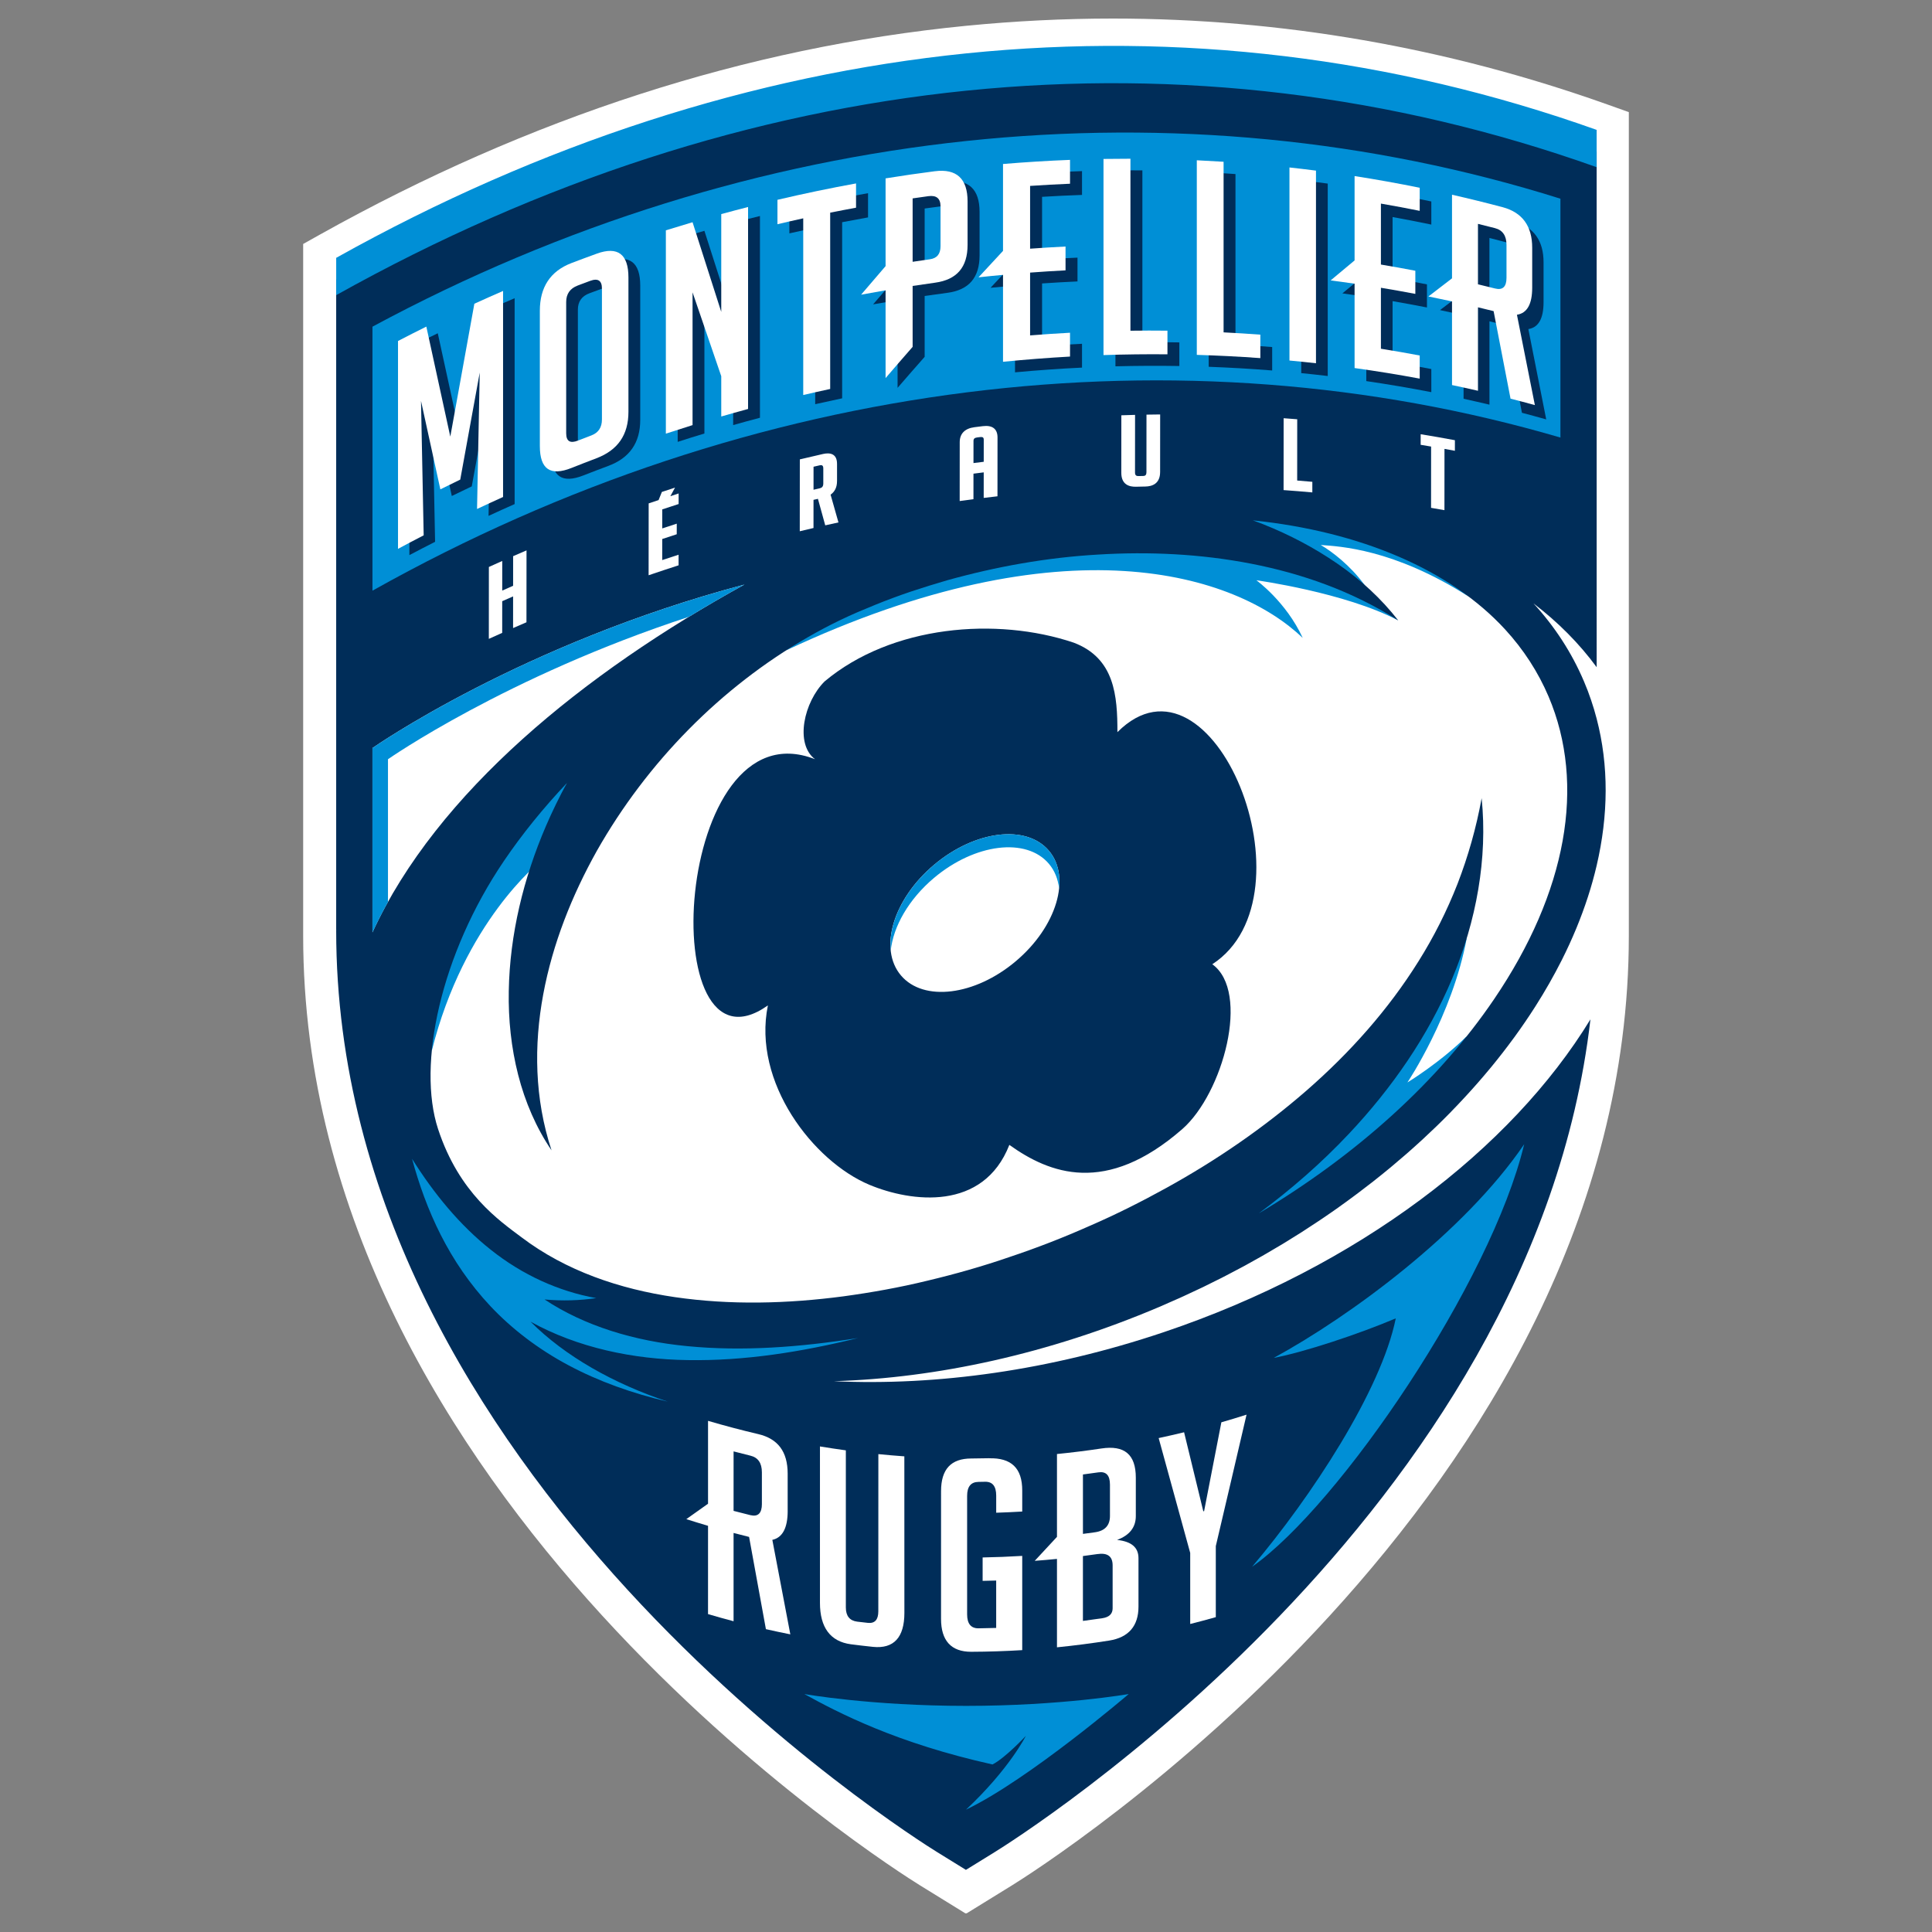
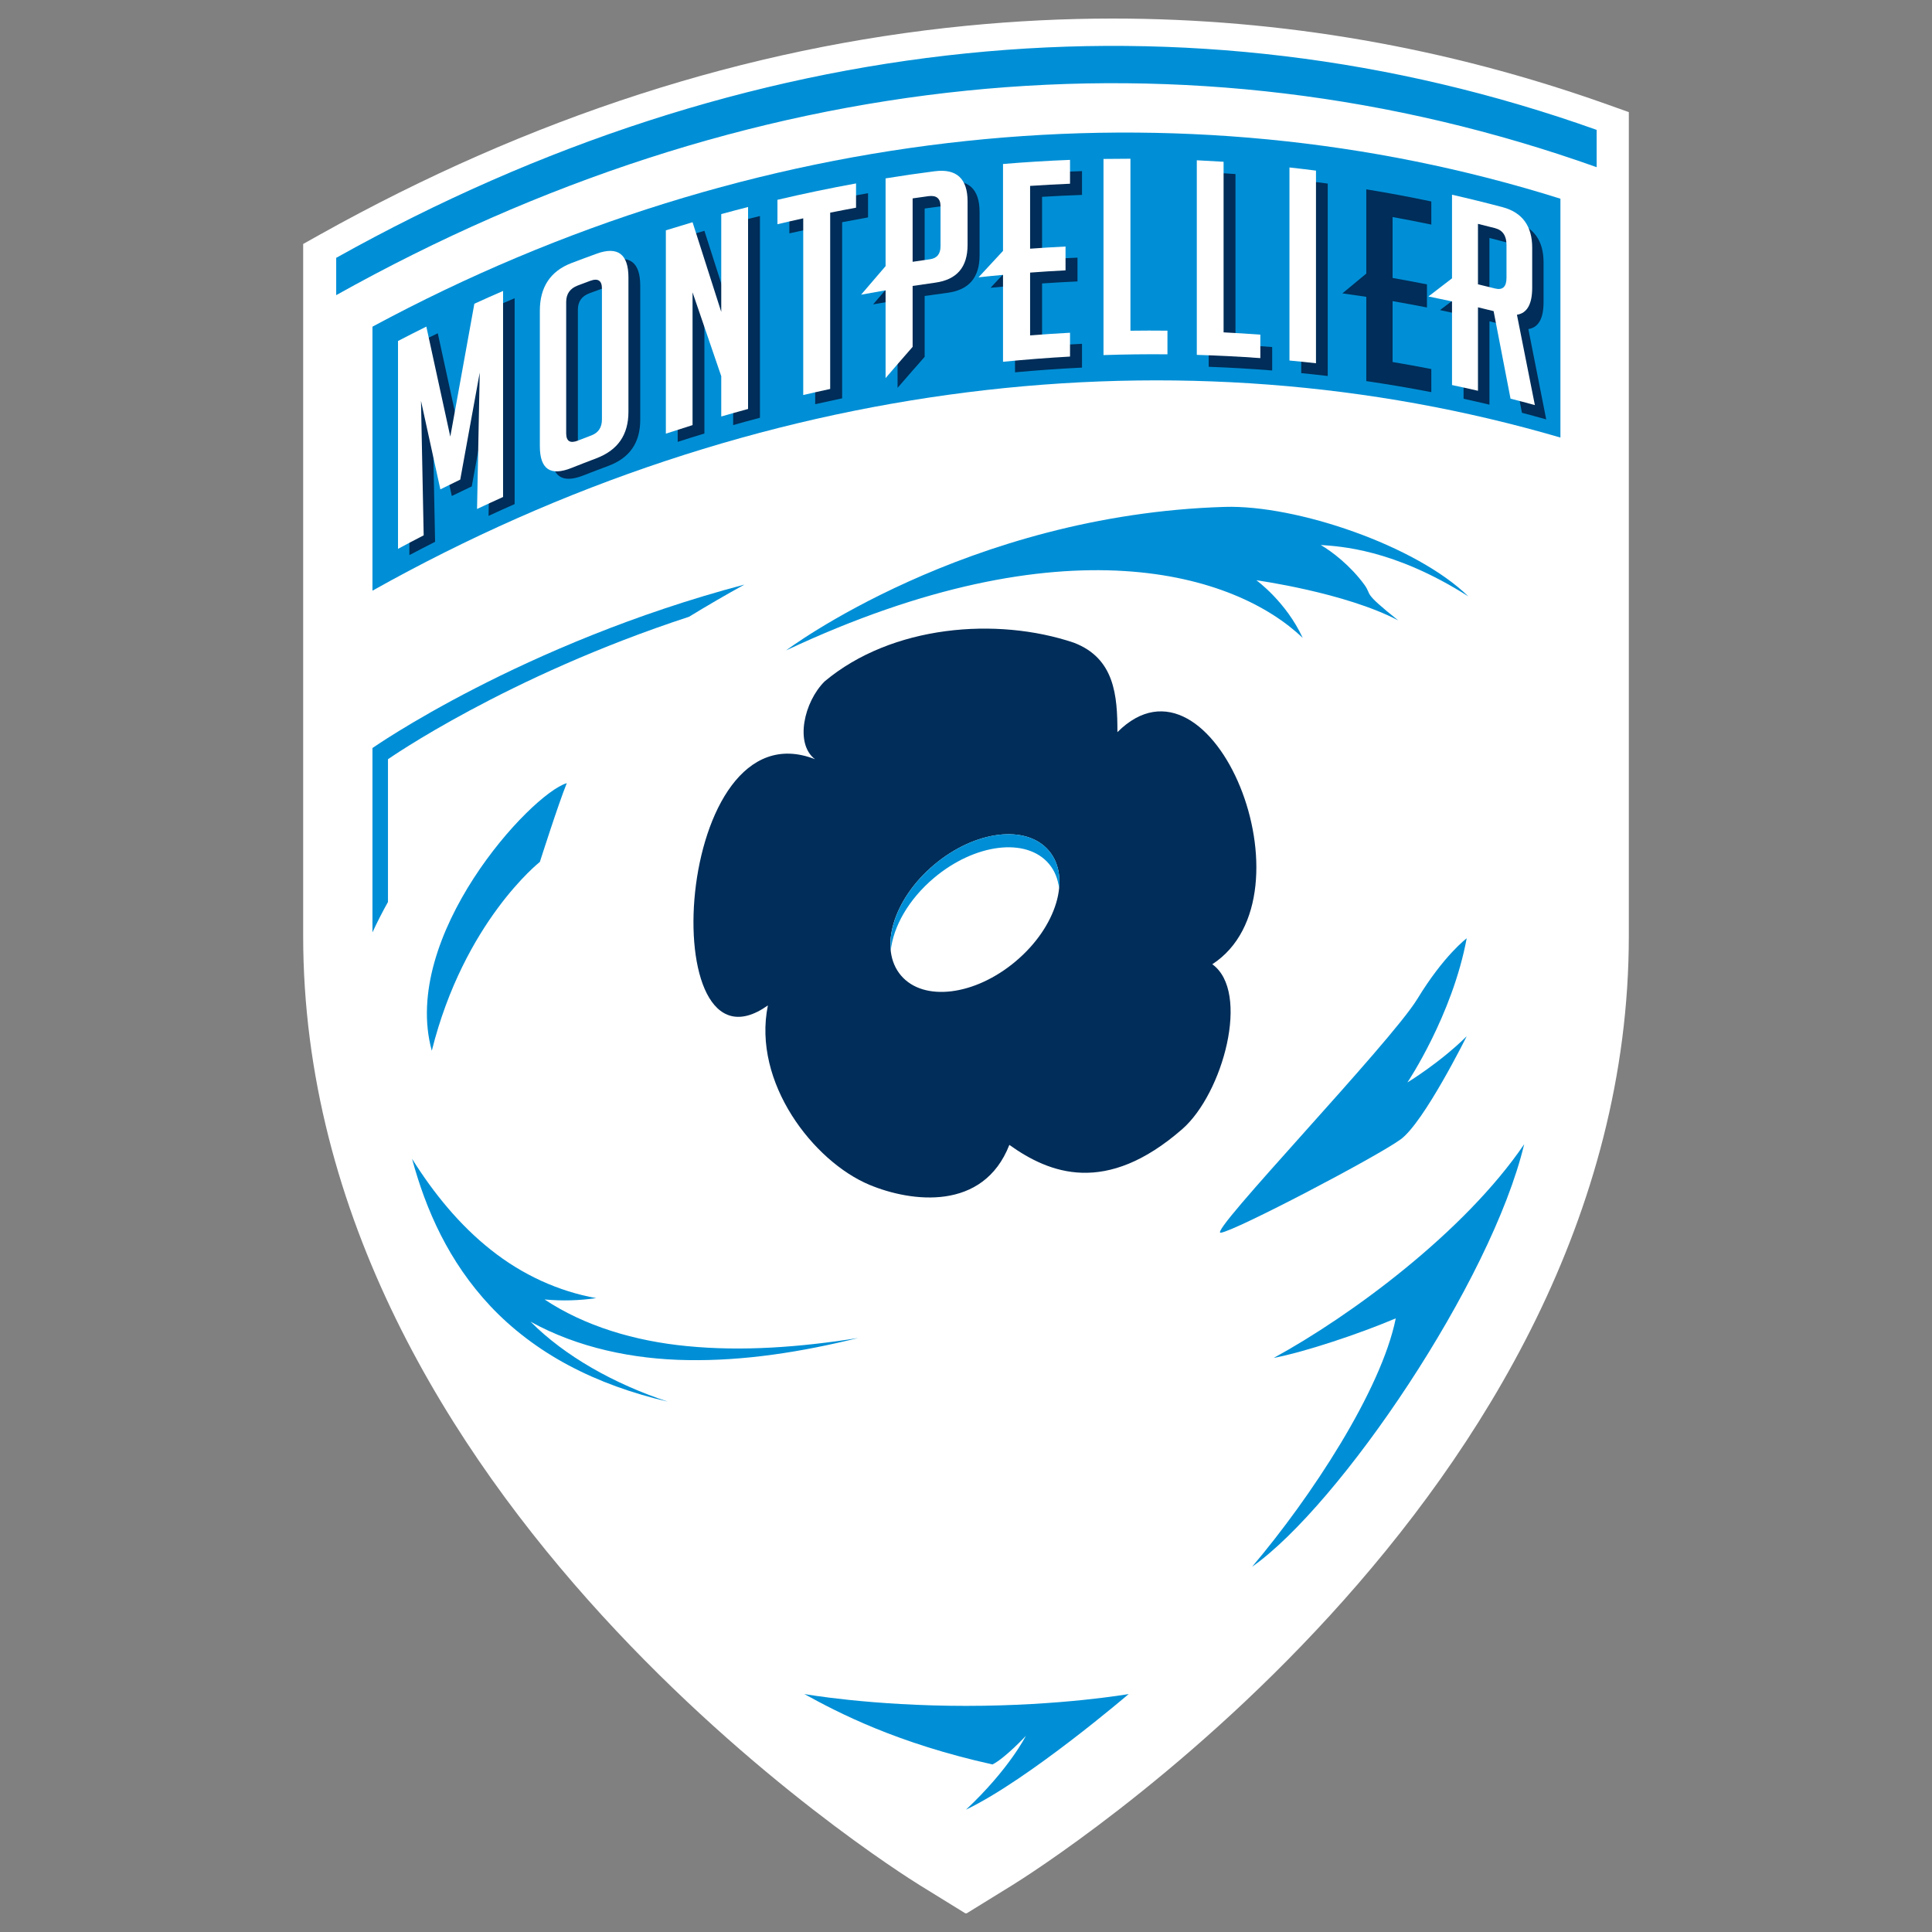
<svg xmlns="http://www.w3.org/2000/svg" id="Calque_1" data-name="Calque 1" viewBox="0 0 1250 1250">
  <rect x="0" y="0" width="1250" height="1250" fill="#808080" stroke="none" />
  <defs>
    <style>
      .cls-1 {
        fill: #002d59;
      }

      .cls-2 {
        fill: #008fd6;
      }

      .cls-3 {
        fill: #fff;
      }
    </style>
  </defs>
  <path class="cls-3" d="m1053.85,72.55l-14.01-5c-103.52-36.86-211.11-55.55-319.8-55.55-31.75,0-63.44,1.6-95.03,4.7-142.06,13.97-282.28,59.21-418.06,135.1l-10.66,5.97-.14.08v447.57c0,363.72,382.69,604.26,399,614.34l29.54,18.23.32-.2.31.2,29.55-18.23c16.29-10.08,398.98-250.62,398.98-614.34V72.55Z" />
  <path class="cls-2" d="m508.6,420.8c180.52-84.75,291.04-49.52,334.25-8.06-10.73-23.43-29.99-37.32-29.99-37.32,0,0,57.34,7.89,91.77,25.97-24.06-19.22-16.37-15.59-22.01-23.25-9.01-12.27-20.79-21.28-28.1-25.54,12.19.93,47.05,2.42,95.47,33.24-33.72-32.91-111.25-59.26-157.56-57.88-167.15,5.01-283.83,92.84-283.83,92.84Z" />
  <path class="cls-2" d="m626.42,371.68c-4.53,1.14-9.07,2.36-13.54,3.74,0,0,5.01-1.41,13.54-3.74Z" />
  <path class="cls-2" d="m948.95,607.09c-9.29,49.96-38.35,93.25-38.35,93.25,0,0,21.05-12.76,38.35-29.89,0,0-27.52,55.53-42.64,66.65-15.12,11.12-107.63,59.6-116.52,60.48-8.9.89,109.84-122.74,127.19-151.21,17.34-28.46,31.97-39.29,31.97-39.29Z" />
  <path class="cls-2" d="m279.37,679.85c20.87-83.61,69.92-122.19,69.92-122.19,0,0,12.02-37.7,17.42-50.97-23.57,7.15-107.8,99-87.33,173.16Z" />
-   <path class="cls-1" d="m762.52,840.11c1.13-.51,2.22-1.01,3.34-1.52,3.56-1.62,7.12-3.28,10.63-4.97.59-.28,1.2-.55,1.79-.84,4-1.93,7.96-3.9,11.9-5.9,1.03-.52,2.04-1.05,3.06-1.58,3.22-1.66,6.42-3.35,9.6-5.05.85-.45,1.69-.9,2.53-1.35,3.82-2.08,7.59-4.18,11.33-6.32.87-.49,1.74-1.02,2.6-1.51,3.07-1.78,6.12-3.58,9.14-5.38.92-.56,1.83-1.1,2.75-1.65,3.66-2.24,7.29-4.49,10.88-6.77.61-.4,1.2-.77,1.79-1.17,3.1-1.99,6.14-3.98,9.15-6,.92-.61,1.82-1.21,2.72-1.82,3.52-2.39,7.03-4.8,10.46-7.24.14-.1.27-.2.39-.3,3.34-2.36,6.6-4.74,9.84-7.17.83-.6,1.63-1.21,2.45-1.83,3.18-2.39,6.34-4.8,9.45-7.24.16-.13.32-.24.46-.37,3.31-2.6,6.56-5.24,9.77-7.88.68-.56,1.35-1.13,2.01-1.67,2.84-2.38,5.66-4.76,8.42-7.17.37-.31.73-.62,1.1-.94,3.13-2.73,6.19-5.49,9.22-8.26.48-.44.96-.89,1.44-1.32,2.68-2.48,5.32-4.98,7.93-7.49.41-.39.82-.79,1.23-1.18,2.97-2.89,5.87-5.77,8.73-8.69.21-.21.41-.44.6-.65,2.66-2.72,5.27-5.46,7.81-8.22.39-.39.77-.8,1.14-1.22,5.51-5.96,10.76-11.97,15.8-18.06.31-.37.62-.75.93-1.11,5.05-6.15,9.88-12.38,14.46-18.64.21-.28.42-.56.62-.84,4.65-6.38,9.02-12.8,13.15-19.26.08-.13.17-.25.25-.39,6.31-9.9,11.98-19.89,17.05-29.92.01-.05.04-.09.06-.13,3.38-6.7,6.46-13.44,9.25-20.17.03-.07.07-.15.1-.23,2.77-6.74,5.28-13.48,7.46-20.22.03-.06.04-.12.06-.18,2.2-6.77,4.08-13.54,5.66-20.29,7.6-32.53,7.93-64.66,0-95h0c-1.06-4.07-2.25-8.1-3.62-12.09-.08-.27-.2-.54-.3-.82-.59-1.72-1.18-3.44-1.83-5.14-.77-2.02-1.58-4.03-2.44-6.03-7.97-18.77-19.02-35.63-32.7-50.53,15.89,12.14,29.64,25.95,40.89,41.29V98.09C768.13,3.74,482.4,32.82,217.51,180.88v420.34c0,.27.03.54.03.8h-.03c0,352.21,373.1,586.58,388.97,596.38l18.47,11.4,18.47-11.4c14.99-9.25,348.61-218.89,385.59-538.9-51.12,83.77-150.17,160.04-276.17,202.44-73.62,24.78-146.88,34.78-213.31,31.69,66.54-2.01,138.9-17.64,210.48-48.04,4.21-1.8,8.38-3.63,12.5-5.49Zm211.27-432.89c11.97,13.03,21.41,27.64,28.13,43.43,24.26,57.09,11.74,126.64-35.25,195.82-36,53.04-88.73,100.69-152.25,138.58,20.84-15.43,40.46-32.52,58.27-51.44,27.72-29.42,51.3-63.26,66.9-100.54,15.6-37.15,23-77.74,19.03-116.64-3.49,19.2-8.76,37.7-15.57,55.33-6.9,17.63-15.36,34.39-25.24,50.14-19.7,31.56-44.56,59.3-72.35,83.56-27.83,24.23-58.44,45.25-90.81,63.11-16.19,8.94-32.73,17.26-49.71,24.61-16.89,7.52-34.16,14.23-51.7,20.08-17.47,6.04-35.27,11.08-53.22,15.35-17.92,4.38-36.07,7.62-54.27,10.11-36.38,4.81-73.25,5.74-109.06.53-35.68-5.21-70.49-16.94-99.28-38.73-14.39-10.81-40.34-28.5-53.98-70.04-13.64-41.55,1.66-113.14,42.7-173.57,11.78-17.36,25.41-34.14,40.58-50.21-4.87,9.04-9.41,18.26-13.46,27.69-14.53,33.77-23.44,70.18-24.07,106.84-.34,18.3,1.58,36.63,6.07,54.19,4.48,17.54,11.7,34.28,21.6,48.86-11.07-33.51-11.47-68.14-5.38-100.9,6.11-32.85,18.58-64.04,34.68-92.85,32.61-57.48,80.26-105.86,136.35-138.14,7.01-4.05,14.15-7.85,21.43-11.33,3.65-1.74,7.31-3.43,11.01-5.02l11.43-4.75c7.33-2.98,15.25-5.93,22.96-8.53,7.8-2.59,15.66-5.04,23.55-7.33,31.69-8.83,64.33-14.7,97.39-16.61,33.01-2.04,66.45-.48,99.33,5.91,32.86,6.43,65.16,17.7,95.05,36.68-10.84-14-24.29-26.34-39.21-36.62-14.92-10.3-31.19-18.87-48.18-25.62-2.21-.89-4.46-1.67-6.7-2.5,69.65,7.18,127.82,31.98,163.25,70.57Zm-732.81,76.76s96.55-67.61,240.68-105.77c-103.71,57.2-198.88,134.33-240.68,225.02v-119.26Z" />
  <path class="cls-2" d="m217.52,166.82v24.14C482.42,42.9,768.15,13.82,1033.03,108.17v-24.14C768.15-10.32,482.42,18.76,217.52,166.82Z" />
  <path class="cls-1" d="m722.97,473.7c0-23.41-1.67-47.83-28.3-57.91-49.87-16.78-117.67-11.31-161.11,25.05-13.37,13.24-19.5,40.34-6.25,50.37-91.94-36.07-104.79,212.08-30.48,159.28-10.19,49.81,29.43,100.93,65.69,116.08,27.12,11.31,73.68,17.25,90.53-25.83,25.88,18.51,62.4,32.99,111.91-10.24,26.26-22.98,44.25-88.78,19.39-106.63,68.33-44.4.18-211.74-61.38-150.17Zm-65.79,148.24c-26.39,22.28-59.67,26.42-74.27,9.16-14.63-17.27-5.03-49.3,21.4-71.56,26.45-22.26,59.69-26.39,74.31-9.14,14.63,17.22,5.05,49.25-21.44,71.54Z" />
  <path class="cls-2" d="m1009.59,283.1c-245.38-71.78-521.89-39.33-768.61,99.07v-170.81C487.05,78.75,763.52,51.15,1009.59,128.56v154.54Z" />
  <g>
    <path class="cls-1" d="m298.77,286.83c-5.18-23.73-10.36-47.47-15.53-71.21-1.55.75-3.1,1.51-4.63,2.27-4.6,2.27-9.18,4.57-13.74,6.91v134.36c5.52-2.92,11.08-5.79,16.63-8.61-.56-28.96-1.14-57.93-1.72-86.9,4.15,19.09,8.35,38.18,12.53,57.26,4.29-2.1,8.62-4.17,12.92-6.22,4.2-23.08,8.4-46.11,12.61-69.06-.58,29.38-1.17,58.76-1.75,88.15,5.62-2.6,11.23-5.15,16.88-7.64v-133.19c-6.24,2.65-12.45,5.36-18.63,8.14-5.21,28.5-10.4,57.08-15.59,85.77Z" />
    <path class="cls-1" d="m393.68,169.24c-5.48,1.94-10.95,3.94-16.42,5.97-13.64,5.13-20.43,15.47-20.43,30.64v87.47c0,15.07,6.86,19.67,20.63,14.28,5.32-2.09,10.67-4.13,16.02-6.12,13.8-5.12,20.77-14.92,20.75-29.88v-86.82c.01-15.04-6.89-20.36-20.56-15.52Zm3.39,107.17c-.01,5.16-2.25,8.55-6.8,10.24-2.91,1.09-5.83,2.19-8.71,3.31-5.13,1.96-7.67.39-7.67-4.79v-84.86c0-5.17,2.49-8.73,7.49-10.57,2.66-1,5.34-1.98,8-2.95,5.12-1.84,7.7-.15,7.7,5.01v84.61Z" />
    <path class="cls-1" d="m474.35,207.42c-6.21-19.37-12.4-38.73-18.6-58.08-5.77,1.65-11.53,3.36-17.29,5.12v131.43c5.76-1.87,11.52-3.66,17.29-5.41v-85.83c6.19,18.1,12.39,36.21,18.6,54.33v26.05c5.76-1.64,11.56-3.22,17.34-4.74v-130.54c-5.79,1.43-11.57,2.91-17.34,4.45v63.23Z" />
    <path class="cls-1" d="m510.73,150.99c5.56-1.28,11.14-2.51,16.7-3.69v114.21c5.83-1.32,11.63-2.58,17.44-3.8v-113.95c5.59-1.08,11.16-2.11,16.75-3.1v-15.67c-16.99,2.96-33.96,6.37-50.89,10.23v15.78Z" />
    <path class="cls-1" d="m612.63,117.44c-10.64,1.3-21.27,2.77-31.9,4.41v56.72c-5.28,6.07-10.57,12.18-15.84,18.36,5.27-.95,10.56-1.85,15.84-2.72v56.72c5.84-6.75,11.67-13.44,17.52-20.06v-39.38c4.86-.7,9.71-1.38,14.57-2.01,13.97-1.82,20.96-9.75,20.96-24.29v-28.12c0-14.64-7.05-21.32-21.15-19.63Zm3.65,48.52c0,5-2.32,7.8-6.91,8.4-3.72.49-7.42,1.01-11.12,1.53v-40.98c3.38-.47,6.79-.93,10.18-1.37,5.24-.67,7.86,1.55,7.86,6.56v25.86Z" />
    <path class="cls-1" d="m700.06,126.11v-15.4c-14.42.46-28.88,1.25-43.35,2.36v56.16c-5.26,5.61-10.55,11.26-15.84,16.98,5.29-.53,10.57-1.04,15.84-1.49v56.18c14.47-1.34,28.93-2.37,43.35-3.06v-15.41c-8.6.4-17.21.92-25.84,1.55v-40.59c7.64-.53,15.29-.96,22.92-1.3v-15.4c-7.63.33-15.28.74-22.92,1.24v-40.58c8.63-.53,17.23-.94,25.84-1.23Z" />
-     <path class="cls-1" d="m739.12,110.24c-5.82-.05-11.62-.05-17.43,0v126.77c13.81-.36,27.61-.42,41.35-.2v-15.28c-7.96-.15-15.94-.2-23.92-.16v-111.15Z" />
    <path class="cls-1" d="m799.35,112.62c-5.77-.41-11.56-.77-17.33-1.08v125.77c13.73.51,27.41,1.3,41.07,2.39v-15.16c-7.9-.64-15.82-1.2-23.74-1.65v-110.27Z" />
    <path class="cls-1" d="m841.89,241.4c5.73.58,11.45,1.2,17.15,1.88v-124.5c-5.7-.77-11.42-1.49-17.15-2.15v124.77Z" />
    <path class="cls-1" d="m926.06,145.3v-14.95c-13.95-2.94-27.99-5.55-42.07-7.85v54.51c-5.15,4.21-10.3,8.48-15.47,12.8,5.17.7,10.32,1.45,15.47,2.23v54.53c14.08,2.06,28.12,4.44,42.07,7.15v-14.95c-8.33-1.63-16.68-3.15-25.06-4.55v-39.39c7.42,1.28,14.84,2.65,22.24,4.11v-14.94c-7.41-1.48-14.83-2.87-22.24-4.17v-39.4c8.38,1.51,16.72,3.13,25.06,4.87Z" />
    <path class="cls-1" d="m988.84,212.91c6.56-1.01,9.84-6.79,9.84-17.45v-25.76c0-13.94-6.31-22.85-19.02-26.36-10.86-2.99-21.78-5.75-32.73-8.34v54.04c-5.08,3.82-10.17,7.67-15.25,11.59,5.08,1.06,10.16,2.17,15.25,3.32v54.05c5.59,1.22,11.18,2.5,16.74,3.81v-53.93c3.38.82,6.74,1.68,10.11,2.54,3.63,18.89,7.29,37.77,10.91,56.65,5.26,1.38,10.49,2.81,15.71,4.29-3.84-19.49-7.7-38.97-11.56-58.46Zm-6.75-24c-.01,5.91-2.49,8.19-7.46,6.91-3.65-.96-7.29-1.88-10.97-2.79v-39.07c3.67.93,7.32,1.89,10.97,2.85,4.97,1.33,7.45,4.98,7.46,10.9v21.2Z" />
  </g>
  <g>
    <path class="cls-3" d="m291.34,282.48c-5.18-23.71-10.35-47.43-15.5-71.17-6.12,3.04-12.23,6.14-18.33,9.31v134.48c5.52-2.97,11.05-5.88,16.61-8.74-.58-28.98-1.15-57.97-1.73-86.97,4.15,19.08,8.33,38.15,12.52,57.22,4.28-2.14,8.57-4.24,12.87-6.31,4.21-23.15,8.41-46.22,12.6-69.23-.56,29.4-1.15,58.82-1.73,88.24,5.6-2.64,11.22-5.23,16.84-7.76v-133.31c-6.2,2.7-12.4,5.45-18.58,8.28-5.21,28.55-10.38,57.2-15.56,85.95Z" />
    <path class="cls-3" d="m386.07,164.13c-5.48,1.99-10.94,4.01-16.39,6.09-13.63,5.23-20.4,15.63-20.4,30.8v87.56c.01,15.09,6.84,19.65,20.6,14.14,5.32-2.12,10.66-4.2,16.01-6.22,13.78-5.24,20.72-15.1,20.71-30.07v-86.92c0-15.06-6.87-20.33-20.53-15.39Zm3.38,107.25c0,5.15-2.25,8.57-6.77,10.31-2.9,1.11-5.81,2.23-8.73,3.37-5.1,1.99-7.63.44-7.63-4.75v-84.94c0-5.17,2.46-8.74,7.46-10.64,2.68-1.01,5.34-2.01,8.01-3,5.11-1.89,7.66-.22,7.66,4.95v84.7Z" />
    <path class="cls-3" d="m466.65,201.8c-6.19-19.35-12.38-38.69-18.57-58.02-5.77,1.7-11.52,3.45-17.27,5.24v131.55c5.76-1.89,11.52-3.74,17.27-5.53v-85.9c6.19,18.07,12.38,36.16,18.57,54.26v26.07c5.77-1.67,11.56-3.3,17.35-4.87v-130.67c-5.79,1.47-11.56,3.01-17.35,4.59v63.28Z" />
    <path class="cls-3" d="m503.01,145.07c5.55-1.32,11.11-2.59,16.68-3.81v114.32c5.8-1.36,11.63-2.67,17.44-3.92v-114.07c5.59-1.13,11.15-2.18,16.73-3.21v-15.7c-16.98,3.09-33.94,6.62-50.85,10.6v15.78Z" />
    <path class="cls-3" d="m604.87,110.78c-10.64,1.37-21.27,2.91-31.9,4.63v56.77c-5.27,6.1-10.56,12.27-15.84,18.48,5.28-.98,10.57-1.93,15.84-2.83v56.79c5.84-6.8,11.66-13.54,17.5-20.2v-39.41c4.86-.74,9.71-1.44,14.57-2.12,13.98-1.92,20.98-9.91,20.98-24.46v-28.15c0-14.64-7.07-21.28-21.15-19.49Zm3.65,48.53c0,5.02-2.32,7.83-6.93,8.45-3.72.52-7.42,1.06-11.12,1.62v-41.02c3.39-.51,6.79-.98,10.19-1.44,5.24-.7,7.84,1.49,7.86,6.51v25.87Z" />
    <path class="cls-3" d="m692.3,118.86v-15.42c-14.43.56-28.89,1.46-43.35,2.66v56.22c-5.28,5.65-10.57,11.35-15.85,17.11,5.28-.58,10.57-1.11,15.85-1.59v56.23c14.46-1.44,28.92-2.56,43.35-3.37v-15.42c-8.6.46-17.22,1.03-25.83,1.72v-40.63c7.64-.58,15.29-1.06,22.93-1.45v-15.42c-7.64.37-15.29.85-22.93,1.4v-40.62c8.62-.58,17.23-1.05,25.83-1.41Z" />
    <path class="cls-3" d="m731.39,102.7c-5.8,0-11.61.04-17.43.13v126.91c13.81-.46,27.61-.63,41.38-.5v-15.3c-7.98-.09-15.95-.08-23.95.03v-111.27Z" />
    <path class="cls-3" d="m791.66,104.66c-5.77-.37-11.56-.69-17.33-.96v125.9c13.73.41,27.45,1.11,41.11,2.1v-15.18c-7.91-.59-15.83-1.08-23.78-1.48v-110.39Z" />
    <path class="cls-3" d="m834.28,233.26c5.73.53,11.45,1.12,17.16,1.76v-124.63c-5.72-.73-11.43-1.41-17.16-2.04v124.91Z" />
-     <path class="cls-3" d="m918.55,136.45v-14.97c-13.98-2.84-28.02-5.36-42.14-7.56v54.58c-5.15,4.25-10.33,8.56-15.49,12.92,5.15.66,10.33,1.37,15.49,2.12v54.59c14.12,1.96,28.16,4.24,42.14,6.84v-14.96c-8.33-1.57-16.71-3.03-25.1-4.38v-39.44c7.45,1.23,14.88,2.55,22.27,3.96v-14.97c-7.39-1.43-14.83-2.77-22.27-4.01v-39.44c8.39,1.45,16.77,3.01,25.1,4.69Z" />
    <path class="cls-3" d="m981.46,203.65c6.59-1.05,9.87-6.88,9.87-17.54v-25.81c.01-13.93-6.31-22.8-19.05-26.23-10.9-2.89-21.84-5.59-32.83-8.08v54.1c-5.07,3.86-10.17,7.77-15.26,11.72,5.1,1.03,10.19,2.09,15.26,3.2v54.12c5.62,1.18,11.22,2.41,16.8,3.7v-54c3.38.8,6.75,1.63,10.11,2.47,3.67,18.88,7.32,37.75,10.95,56.63,5.26,1.34,10.53,2.73,15.75,4.17-3.86-19.47-7.73-38.96-11.6-58.44Zm-6.76-23.97c0,5.91-2.47,8.22-7.46,6.96-3.68-.93-7.32-1.82-11-2.7v-39.1c3.68.9,7.34,1.82,11,2.76,4.98,1.29,7.45,4.91,7.46,10.85v21.22Z" />
  </g>
  <g>
    <path class="cls-3" d="m509.62,977.67v-24.22c0-14.32-6.39-22.64-19.08-25.6-10.87-2.55-21.68-5.41-32.44-8.57v53.63c-4.7,3.39-9.39,6.72-14.05,9.97,4.67,1.49,9.36,2.94,14.05,4.32,0,19.03-.01,38.08-.01,57.12,5.49,1.62,11.01,3.15,16.53,4.62v-57.12c3.35.87,6.69,1.73,10.04,2.56,3.62,19.92,7.25,39.81,10.88,59.68,5.27,1.2,10.53,2.31,15.8,3.36-3.89-20.34-7.77-40.72-11.64-61.13,6.6-1.45,9.91-7.73,9.93-18.63Zm-16.67-4.66c0,6.04-2.49,8.49-7.45,7.29-3.62-.89-7.25-1.82-10.88-2.77.01-12.83.01-25.65.01-38.48,3.62.94,7.25,1.87,10.88,2.76,4.96,1.2,7.43,4.77,7.43,10.81v20.39Z" />
    <path class="cls-3" d="m568.27,1042.53c0,5.45-2.27,7.94-6.8,7.46-2.29-.24-4.56-.51-6.86-.79-4.9-.62-7.33-3.69-7.35-9.14,0-33.9-.01-67.81,0-101.69-5.59-.77-11.18-1.61-16.75-2.53v101.2c0,15.88,6.67,25.05,20.08,26.81,4.74.6,9.45,1.17,14.19,1.66,13.56,1.39,20.33-6.15,20.36-21.91-.01-33.79-.01-67.58-.03-101.35-5.6-.41-11.21-.87-16.81-1.44,0,33.92-.01,67.82-.03,101.72Z" />
    <path class="cls-3" d="m639.95,943.47c-3.86.08-7.7.16-11.59.17-13.01.04-19.51,6.87-19.5,21.19,0,27.51-.01,55.04-.01,82.55-.01,14.04,6.49,21.34,19.51,21.32,11.01-.04,22.02-.41,33.02-1.07v-60.97c-8.55.52-17.08.86-25.62,1.01-.01,5.05-.01,10.09,0,15.15,2.91-.06,5.83-.13,8.77-.21v30.66c-3.8.11-7.62.21-11.42.25-4.91.06-7.38-2.99-7.38-9.02-.01-25.55,0-51.08,0-76.63-.01-6.05,2.46-9.04,7.39-9.09,1.39-.03,2.8-.06,4.21-.08,4.79-.1,7.19,2.84,7.21,8.89v11.14c5.6-.18,11.23-.44,16.84-.77v-13.6c.03-14.52-7.11-21.22-21.43-20.85Z" />
    <path class="cls-3" d="m722.84,996.33s.01-.04.03-.06c8-2.97,12-8.18,12-15.37v-24.85c0-15.12-7.42-21.13-22.3-18.88-9.56,1.44-19.13,2.62-28.71,3.58v53.6c-4.8,5.22-9.59,10.4-14.39,15.51,4.8-.35,9.59-.77,14.39-1.25v57.2c11.28-1.13,22.53-2.59,33.75-4.36,12.69-2.01,18.99-9.55,18.99-21.95v-31.35c0-6.97-4.55-10.81-13.76-11.81Zm-22.19-42.35c3.32-.42,6.66-.87,9.97-1.37,5.01-.73,7.52,1.87,7.52,7.93v20.3c0,6.02-3.19,9.6-9.61,10.52-2.62.38-5.25.73-7.87,1.06v-38.44Zm19.22,86.57c0,3.58-2.2,5.76-6.63,6.43-4.18.62-8.39,1.21-12.59,1.75v-41.97c3.1-.41,6.19-.82,9.28-1.27,6.65-.97,9.94,1.42,9.94,7.34v27.72Z" />
    <path class="cls-3" d="m790.22,920.22c-3.72,19.19-7.45,38.34-11.16,57.44-.18.06-.35.1-.52.16-4.14-17.01-8.28-34.06-12.44-51.15-5.46,1.32-10.95,2.59-16.45,3.76,6.83,24.88,13.64,49.66,20.41,74.31v45.97c5.52-1.39,11.07-2.86,16.56-4.42v-45.97c6.63-28.23,13.29-56.58,19.89-85.04-5.42,1.73-10.84,3.38-16.29,4.94Z" />
  </g>
  <path class="cls-2" d="m520.4,1096.04s42.97,7.66,104.61,7.66,105.25-7.66,105.25-7.66c0,0-64.49,55.26-105.25,74.8,28.05-26.31,38.7-47.71,38.7-47.71,0,0-13.35,14.33-21.57,18.47-61.95-13.78-99.44-33.28-121.74-45.56Z" />
  <path class="cls-2" d="m810.1,1013.69c56.7-39.87,154.73-184.26,176.04-273.37-38.72,56.95-112.49,111.24-162.04,138.24,19.64-3.7,54.98-15.42,78.96-25.58-9.39,46.53-54.71,115.57-92.96,160.71Z" />
  <path class="cls-2" d="m445.77,399.06c11.8-7.21,23.78-14.17,35.89-20.85-144.13,38.16-240.68,105.77-240.68,105.77v119.26c3.06-6.63,6.42-13.19,10.04-19.66v-92.36s76.43-53.48,194.75-92.16Z" />
  <path class="cls-2" d="m266.6,749.74c8.91,32.89,23.62,66.52,50.75,95.39,13.74,14.6,30.82,27.71,50.21,38.06,19.75,10.59,41.77,18.39,64.45,23.65-34.87-11.56-66.52-29.41-88.75-51.72,30.61,16.91,66.34,24.34,101.64,24.86,36.77.62,73.65-5.26,110.24-14.28-37.69,6-75.01,8.72-110.45,5.25-34.18-3.25-66.55-13.06-92.36-30.2,11.56,1.07,22.78.68,33.41-.87-24.29-4.37-47.76-15.01-68.16-31.26-20.08-15.85-37.01-36.55-50.98-58.88Z" />
  <path class="cls-2" d="m604.31,567.99c26.47-22.25,59.71-26.38,74.31-9.14,3.81,4.5,5.95,10,6.6,16.08.99-9.41-1.08-18.04-6.6-24.54-14.6-17.25-47.84-13.11-74.31,9.14-19.53,16.46-29.83,38.24-27.99,55.47,1.62-15.51,11.54-33.15,27.99-47.01Z" />
  <g>
    <path class="cls-3" d="m331.98,379c-2.35,1.03-4.69,2.06-7.04,3.11.01-6.39.01-12.78.01-19.17-2.89,1.28-5.76,2.58-8.65,3.89-.01,15.51-.01,31.01-.03,46.52,2.87-1.32,5.76-2.61,8.65-3.89,0-6.83,0-13.66.01-20.49,2.34-1.04,4.69-2.08,7.04-3.1-.01,6.83-.01,13.66-.01,20.49,2.89-1.26,5.77-2.51,8.66-3.75.01-15.51.03-31.01.04-46.51-2.9,1.24-5.79,2.48-8.67,3.74,0,6.39-.01,12.78-.01,19.17Z" />
    <path class="cls-3" d="m439.07,326.12v-6.86c-1.79.58-3.56,1.19-5.35,1.77,1.01-1.85,2.03-3.7,3.03-5.55-2.84.92-5.67,1.86-8.52,2.8-.7,1.76-1.41,3.52-2.13,5.28-2.13.71-4.27,1.4-6.41,2.13-.01,15.5-.03,31-.04,46.5,6.46-2.2,12.91-4.35,19.39-6.43v-6.86c-3.53,1.14-7.05,2.3-10.59,3.47,0-4.55.01-9.09.01-13.63,3.13-1.04,6.25-2.07,9.39-3.08,0-2.28.01-4.57.01-6.85-3.14,1.01-6.28,2.03-9.4,3.08.01-4.11.01-8.22.01-12.32,3.53-1.18,7.05-2.33,10.59-3.46Z" />
-     <path class="cls-3" d="m541.56,311.26v-11.12c.01-6.96-4.94-7.35-9.1-6.41-5,1.13-9.98,2.29-14.97,3.49-.01,15.5-.03,31-.04,46.5,2.97-.71,5.93-1.41,8.88-2.1,0-6.08.01-12.15.01-18.22.96-.22,1.91-.44,2.86-.66,1.58,5.72,3.15,11.43,4.73,17.15,2.84-.63,5.7-1.26,8.55-1.88-1.69-6-3.39-11.99-5.1-17.98,2.76-1.89,4.17-4.84,4.17-8.77Zm-15.19-9.29c1.31-.3,2.61-.6,3.91-.9,1.18-.27,2.41-.23,2.39,2.03v9.74c0,2.27-1.21,2.84-2.41,3.12-1.31.3-2.6.59-3.91.9.01-4.97.01-9.93.01-14.9Z" />
    <path class="cls-3" d="m635.89,275.72c-1.82.22-3.62.45-5.43.68-6.22.8-9.52,4.18-9.52,9.69-.01,12.69-.01,25.39-.03,38.08,2.97-.41,5.94-.81,8.91-1.19,0-5.51,0-11.02.01-16.52,2.21-.29,4.42-.56,6.63-.84-.01,5.51-.01,11.02-.01,16.53,2.97-.37,5.94-.71,8.91-1.05,0-12.69.01-25.38.03-38.08,0-5.5-3.28-8.06-9.5-7.3Zm.59,8.73c0,4.77-.01,9.55-.01,14.32-2.21.27-4.42.55-6.63.83,0-4.77.01-9.55.01-14.32,0-1.38.68-2.03,2.32-2.25.66-.08,1.32-.16,1.99-.25,1.65-.2,2.32.28,2.32,1.66Z" />
    <path class="cls-3" d="m741.72,305.65c0,1.99-1.07,2.28-2.11,2.3-.99.02-1.96.04-2.94.06-1.14.03-2.32-.21-2.32-2.2.01-12.47.03-24.93.03-37.39-2.96.08-5.91.17-8.87.27-.01,12.4-.03,24.8-.03,37.2-.01,7.68,5.14,9.12,9.46,9.02,2.03-.05,4.07-.09,6.1-.13,4.35-.08,9.53-1.74,9.55-9.37.01-12.43.01-24.84.03-37.26-2.96.02-5.91.06-8.85.12-.01,12.46-.03,24.92-.03,37.39Z" />
    <path class="cls-3" d="m839.3,271.26c-2.93-.23-5.86-.46-8.79-.67-.01,15.5-.03,31-.04,46.5,6.21.44,12.42.94,18.6,1.5.01-2.29.01-4.57.01-6.86-3.27-.29-6.55-.57-9.81-.83,0-13.22.01-26.43.03-39.65Z" />
    <path class="cls-3" d="m919.17,280.94c0,2.28,0,4.57-.01,6.85,2.25.37,4.51.74,6.76,1.13,0,13.21-.01,26.43-.03,39.65,2.89.49,5.77.99,8.66,1.51.01-13.21.01-26.43.03-39.65,2.25.4,4.49.82,6.73,1.23,0-2.28.01-4.57.01-6.85-7.36-1.37-14.74-2.67-22.15-3.87Z" />
  </g>
</svg>